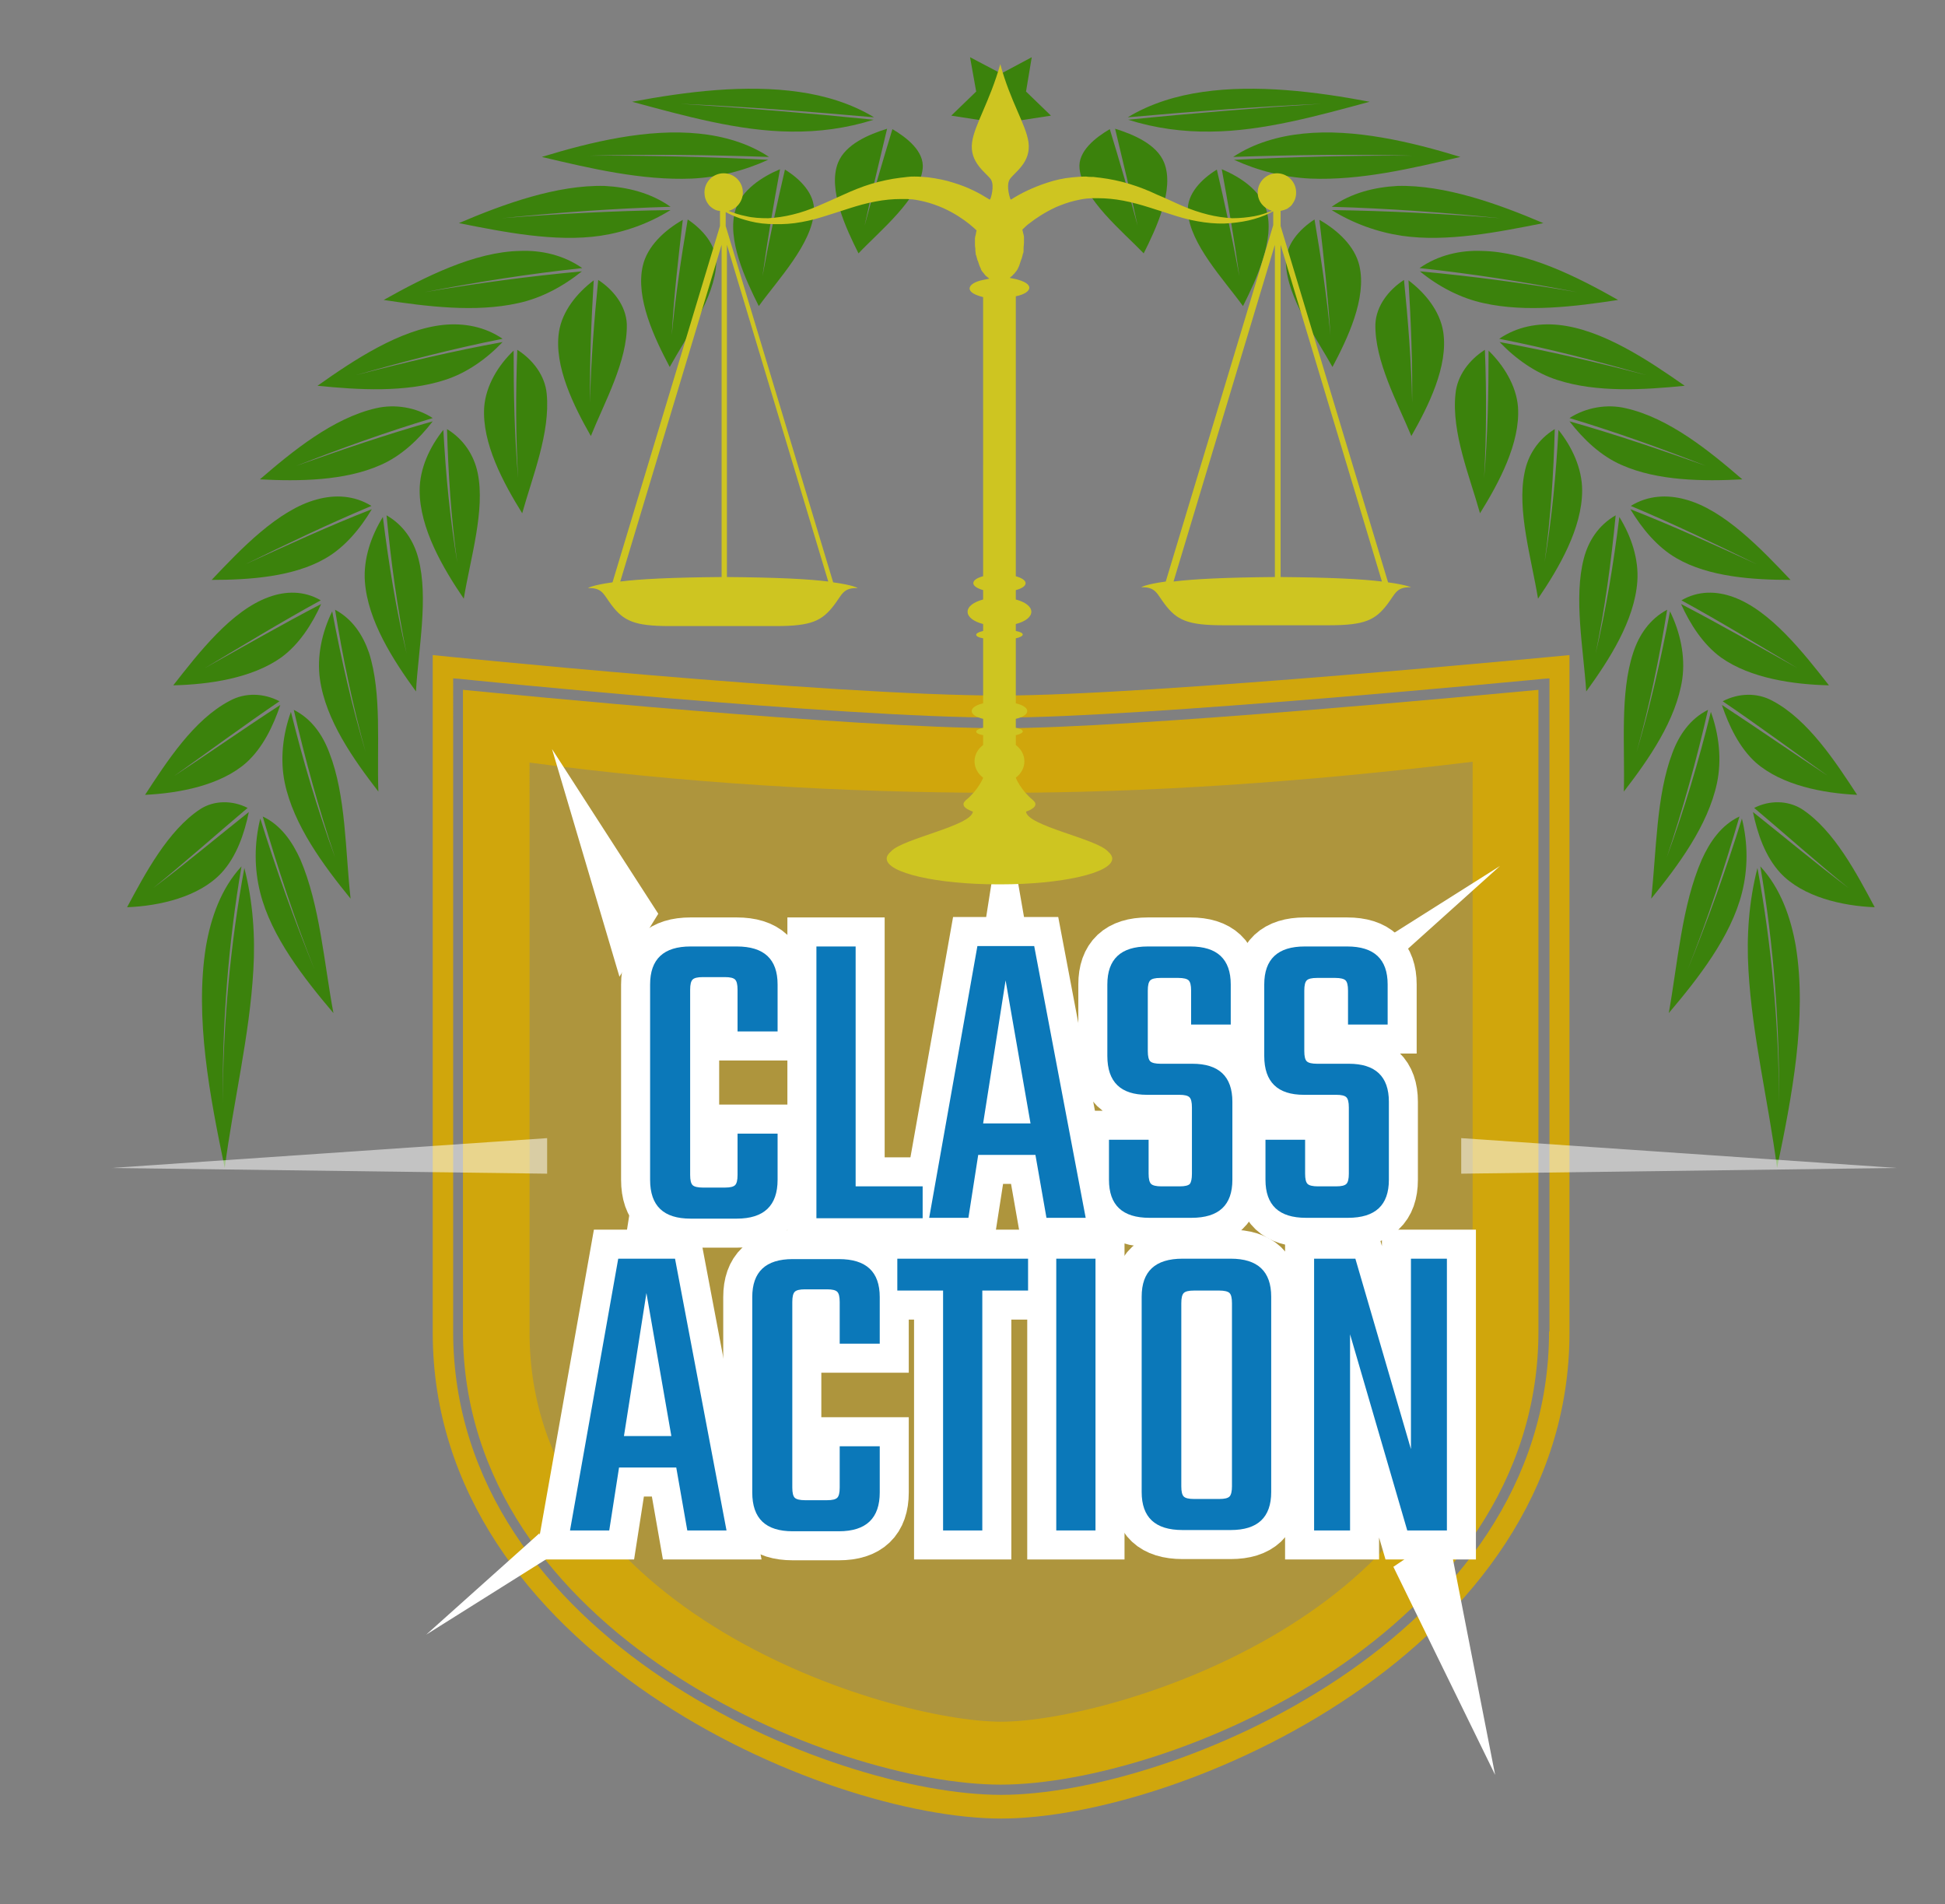
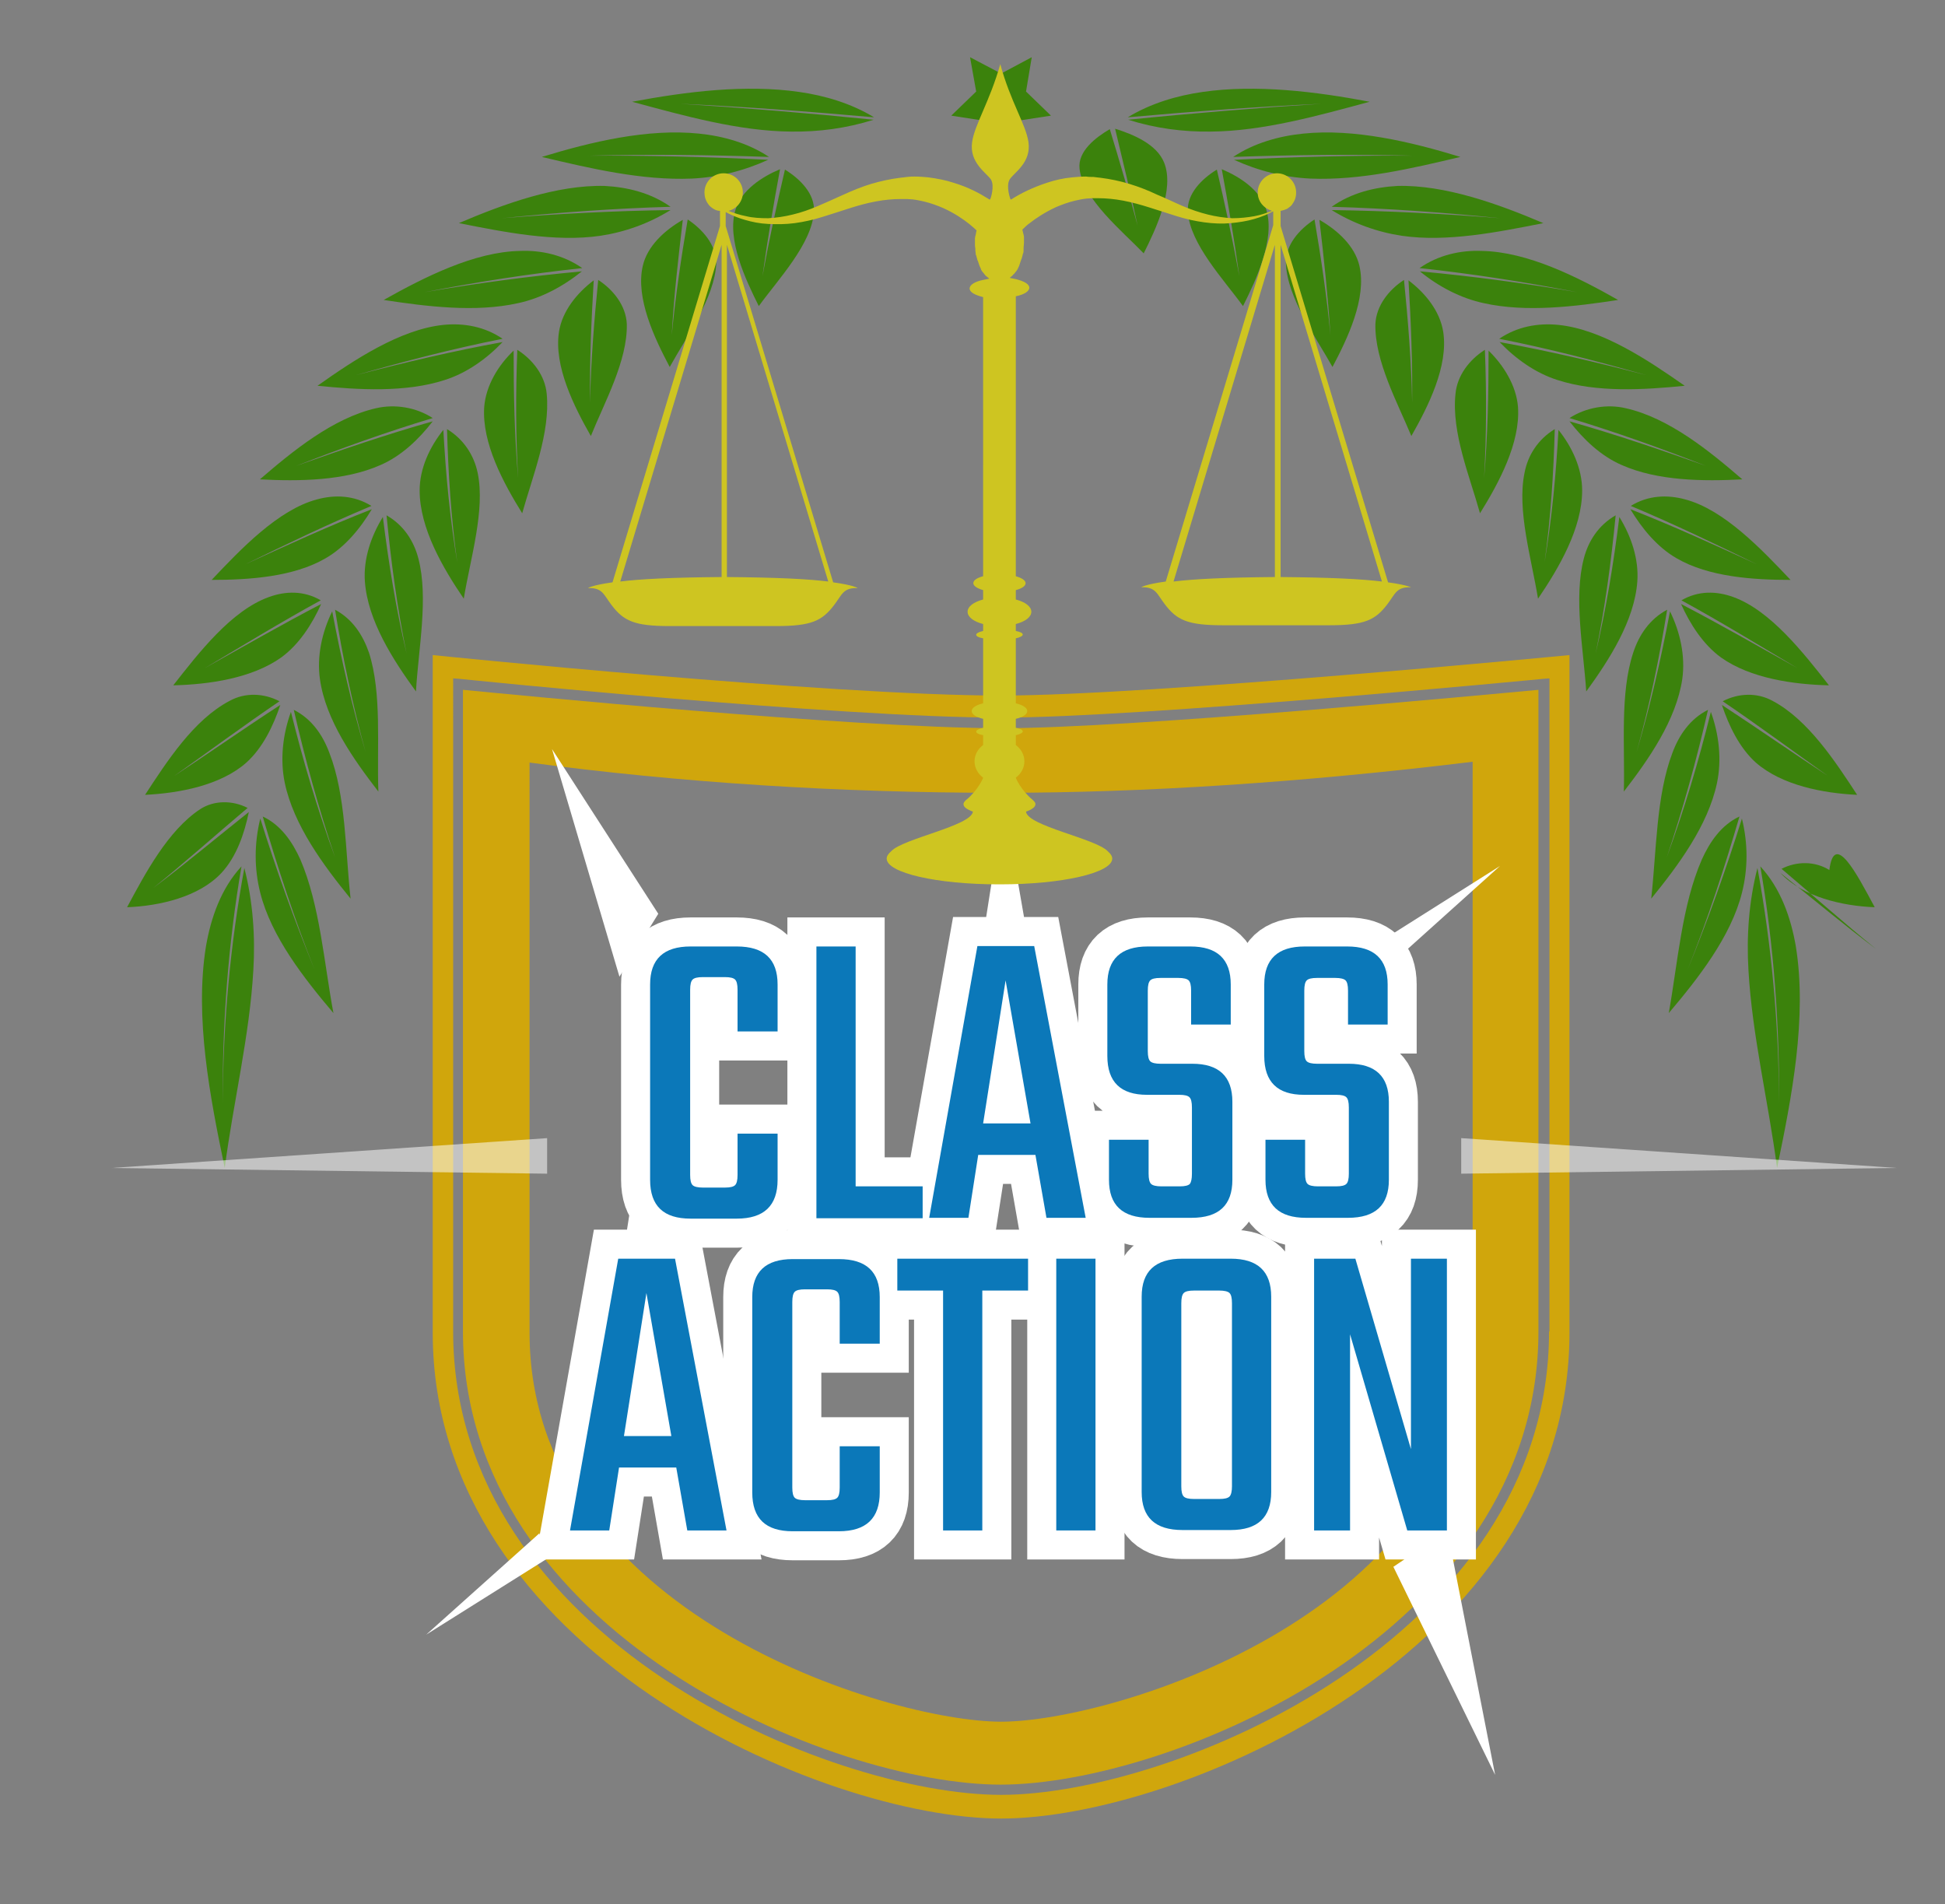
<svg xmlns="http://www.w3.org/2000/svg" version="1.1" id="Layer_1" x="0px" y="0px" viewBox="0 0 476 466" style="enable-background:new 0 0 476 466;" xml:space="preserve">
  <rect x="0" y="0" width="476" height="466" fill="#808080" stroke="none" />
  <style type="text/css">
	.st0{fill:#3B820C;}
	.st1{opacity:0.57;fill:#D0A60C;}
	.st2{fill:#D0A60C;}
	.st3{fill:#0B00B9;stroke:#FFFFFF;stroke-width:14.206;stroke-miterlimit:10;}
	.st4{fill:#0B78B9;}
	.st5{fill:#CEC521;}
	.st6{fill:#FFFFFF;}
	.st7{opacity:0.53;fill:#FFFFFF;}
</style>
  <g>
    <g>
      <g>
        <g>
          <path class="st0" d="M55,285.8c2.1-16.1,6.1-32.4,7-48.4c0.5-8.3-0.1-16.8-2.2-25c-3.5,19-5.2,38.2-5.3,57.5      c-0.1-19.4,1.3-38.7,4.6-57.9c-5,5.4-7.5,12.6-8.7,19.6C47.6,249,51.4,268.5,55,285.8z" />
          <path class="st0" d="M31.1,222c7.9-0.3,17.6-2.5,23.1-8.4c3.7-4,5.6-9.6,6.7-14.9c-7.8,6.2-15.4,12.6-23.4,18.6      c7.9-6.4,15.4-13.1,23.1-19.6c-3.7-1.9-8.2-1.9-11.6,0.3C41.1,203.2,35.5,213.8,31.1,222z" />
          <path class="st0" d="M35.5,194.5c8.3-0.4,18.5-2.3,24.8-7.9c4-3.6,6.6-9,8.3-14.1c-8.8,5.7-17.3,11.7-26,17.4      c8.6-6.1,17.1-12.4,25.8-18.3c-3.8-2-8.4-2.2-12.2-0.1C47.4,176.1,40.8,186.4,35.5,194.5z" />
          <path class="st0" d="M42.4,167.7c8.7-0.2,19.2-1.7,26.4-6.8c4.4-3.2,7.6-8.2,9.8-13.1c-9.6,5-19,10.4-28.5,15.7      c9.4-5.6,18.7-11.3,28.4-16.6c-4.1-2.4-8.6-2.3-12.7-0.8C56.6,149.4,48.6,159.8,42.4,167.7z" />
          <path class="st0" d="M51.8,141.9c9.1,0,20-0.7,27.9-5.3c4.7-2.7,8.5-7.3,11.3-12c-10.5,4.1-20.7,8.8-31,13.5      c10.2-5,20.4-9.9,30.9-14.3c-4.2-2.6-8.9-2.8-13.3-1.6C68.1,124.7,58.9,134.4,51.8,141.9z" />
          <path class="st0" d="M63.6,117.3c9.5,0.5,20.7,0.4,29.5-3.5c5.1-2.2,9.4-6.3,12.8-10.7c-11.3,3.2-22.4,7-33.4,10.9      c11-4.3,22.1-8.3,33.4-11.7c-4-2.6-9.2-3.5-13.9-2.4C81.5,102.3,71.6,110.4,63.6,117.3z" />
          <path class="st0" d="M77.7,94.4c10,1,21.5,1.7,31.1-1.4c5.4-1.7,10.3-5.2,14.2-9.3c-12.1,2.2-24,5-35.9,8.1      c11.9-3.4,23.8-6.5,35.9-8.9c-4.4-3-9.5-3.9-14.5-3.4C97.9,80.6,86.6,88.1,77.7,94.4z" />
          <path class="st0" d="M93.9,73.4c10.5,1.6,22.4,3.1,32.8,0.8c5.7-1.2,11.1-4.1,15.7-7.8c-12.9,1.2-25.7,2.9-38.5,5.1      c12.8-2.5,25.6-4.5,38.6-5.9c-4.6-3.2-10-4.4-15.2-4.2C116.1,61.6,103.9,67.8,93.9,73.4z" />
          <path class="st0" d="M112.3,54.6c11.1,2.2,23.6,4.7,34.6,3.1c6-0.9,11.9-3,17.2-6.3c-13.8,0.2-27.5,0.9-41.3,2      c13.8-1.4,27.5-2.4,41.3-2.8c-4.8-3.4-10.5-4.8-16.1-5.1C136.3,45.2,123.3,49.9,112.3,54.6z" />
          <path class="st0" d="M132.6,38.4c11.8,2.8,24.5,5.8,36.7,5.3c6.4-0.3,12.8-1.9,18.7-4.6c-14.7-0.7-29.4-1.1-44.1-1      c14.8-0.4,29.5-0.2,44.3,0.3c-5.1-3.4-11.2-5.1-17.1-5.7C158.5,31.4,144.7,34.7,132.6,38.4z" />
          <path class="st0" d="M154.7,24.9c12.6,3.4,26.1,7.2,38.9,7.3c6.7,0.1,13.6-0.8,20.2-2.9c-15.7-1.6-31.5-2.9-47.3-3.9      c15.8,0.7,31.6,1.9,47.4,3.3c-5.6-3.4-12-5.3-18.3-6.2C182.5,20.6,168,22.4,154.7,24.9z" />
          <path class="st0" d="M81.6,247.9c-7.2-8.5-15.2-18.7-17.9-29.4c-1.5-5.9-1.5-12.1,0-18.2c3.9,12.5,8.3,24.8,13.3,37      c-4.9-12.3-9-24.8-12.7-37.5c4.5,2.1,7.3,6.3,9.2,10.5C78.3,221.5,79.3,235.6,81.6,247.9z" />
          <path class="st0" d="M85.8,219.9c-6.6-8.1-13.9-17.9-16.1-28.3c-1.2-5.7-0.5-11.9,1.5-17.4c3,12.1,6.5,23.9,10.8,35.6      c-4-11.9-7.3-23.9-10.1-36.1c4.4,2.2,7.1,6.2,8.7,10.5C84.7,194.7,84.5,208.3,85.8,219.9z" />
          <path class="st0" d="M92.6,193.7c-6.1-7.9-12.9-17.5-14.3-27.5c-0.8-5.6,0.5-11.5,3-16.6c2.2,11.6,4.8,23.1,8.2,34.5      c-3.2-11.5-5.6-23.1-7.5-34.9c4.3,2.3,6.8,6.2,8.3,10.5C93.5,169.7,92.2,182.6,92.6,193.7z" />
          <path class="st0" d="M101.8,169.2c-5.6-7.7-11.8-17.3-12.5-26.9c-0.4-5.5,1.5-11.1,4.4-15.8c1.4,11.3,3.2,22.4,5.8,33.4      c-2.3-11.2-3.8-22.4-4.9-33.8c4.2,2.4,6.7,6.3,7.8,10.6C104.9,146.3,102.4,158.7,101.8,169.2z" />
          <path class="st0" d="M113.5,146.5c-5.1-7.5-10.8-17.2-10.8-26.5c0-5.4,2.5-10.7,5.8-14.8c0.6,10.9,1.6,21.6,3.4,32.4      c-1.5-10.8-2.2-21.7-2.5-32.6c4.1,2.5,6.6,6.4,7.5,10.7C118.8,124.8,115.1,136.7,113.5,146.5z" />
          <path class="st0" d="M127.8,125.6c-4.6-7.4-9.9-17.2-9.3-26c0.4-5.2,3.4-10.2,7.2-13.8c0,10.4,0.2,20.8,1.1,31.2      c-0.6-10.5-0.6-20.9-0.2-31.4c3.8,2.4,6.8,6.3,7.2,10.8C134.7,105.9,130.3,116.6,127.8,125.6z" />
          <path class="st0" d="M144.6,106.7c-4.1-7.2-9.1-17.1-7.8-25.5c0.8-5.1,4.4-9.5,8.5-12.6c-0.6,10-1,19.9-0.9,29.9      c0.2-10,1-20,2-30c3.7,2.4,6.8,6.3,7,10.8C153.6,88.3,147.9,98.5,144.6,106.7z" />
          <path class="st0" d="M163.9,89.8c-3.7-7-8.4-16.8-6.6-24.7c1.1-4.9,5.4-8.8,9.8-11.3c-1.1,9.4-2.2,18.8-2.7,28.2      c0.9-9.5,2.3-18.9,3.9-28.3c3.6,2.4,7,6.2,7,10.7C174.9,72.9,168,82.4,163.9,89.8z" />
          <path class="st0" d="M185.7,74.9c-3.3-6.6-7.9-16.4-5.7-23.6c1.5-4.8,6.4-8,10.9-9.9c-1.6,8.7-3.1,17.4-4.3,26.2      c1.6-8.8,3.5-17.5,5.5-26.1c3.6,2.2,7.4,5.9,7.1,10.3C198.7,59.7,190.4,68.4,185.7,74.9z" />
-           <path class="st0" d="M210.1,62c-3-6-7.6-15.7-5-22.2c1.8-4.5,7.5-6.9,12-8.3c-1.9,7.9-3.8,15.8-5.5,23.7      c2.1-7.9,4.4-15.7,6.8-23.6c3.4,2,7.9,5.4,7.4,9.7C225,48.7,215.2,56.6,210.1,62z" />
        </g>
      </g>
      <g>
        <g>
          <path class="st0" d="M434.9,285.8c-2.1-16.1-6.1-32.4-7-48.4c-0.5-8.3,0.1-16.8,2.2-25c3.5,19,5.2,38.2,5.3,57.5      c0.1-19.4-1.3-38.7-4.6-57.9c5,5.4,7.5,12.6,8.7,19.6C442.3,249,438.5,268.5,434.9,285.8z" />
-           <path class="st0" d="M458.8,222c-7.9-0.3-17.6-2.5-23.1-8.4c-3.7-4-5.6-9.6-6.7-14.9c7.8,6.2,15.4,12.6,23.4,18.6      c-7.9-6.4-15.4-13.1-23.1-19.6c3.7-1.9,8.2-1.9,11.7,0.3C448.9,203.2,454.4,213.8,458.8,222z" />
+           <path class="st0" d="M458.8,222c-7.9-0.3-17.6-2.5-23.1-8.4c7.8,6.2,15.4,12.6,23.4,18.6      c-7.9-6.4-15.4-13.1-23.1-19.6c3.7-1.9,8.2-1.9,11.7,0.3C448.9,203.2,454.4,213.8,458.8,222z" />
          <path class="st0" d="M454.5,194.5c-8.3-0.4-18.4-2.3-24.8-7.9c-4-3.6-6.6-9-8.3-14.1c8.7,5.7,17.3,11.7,26,17.4      c-8.6-6.1-17.1-12.4-25.8-18.3c3.8-2,8.4-2.2,12.2-0.1C442.5,176.1,449.2,186.4,454.5,194.5z" />
          <path class="st0" d="M447.6,167.7c-8.7-0.2-19.2-1.7-26.4-6.8c-4.4-3.2-7.6-8.2-9.8-13.1c9.6,5,19,10.4,28.5,15.7      c-9.4-5.6-18.7-11.3-28.4-16.6c4.1-2.4,8.6-2.3,12.7-0.8C433.3,149.4,441.4,159.8,447.6,167.7z" />
          <path class="st0" d="M438.2,141.9c-9.1,0-20-0.7-27.9-5.3c-4.7-2.7-8.5-7.3-11.3-12c10.5,4.1,20.7,8.8,31,13.5      c-10.2-5-20.4-9.9-30.9-14.3c4.2-2.6,8.9-2.8,13.3-1.6C421.9,124.7,431.1,134.4,438.2,141.9z" />
          <path class="st0" d="M426.4,117.3c-9.5,0.5-20.7,0.4-29.5-3.5c-5.1-2.2-9.4-6.3-12.8-10.7c11.3,3.2,22.4,7,33.4,10.9      c-11-4.3-22.1-8.3-33.4-11.7c4-2.6,9.2-3.5,13.8-2.4C408.5,102.3,418.4,110.4,426.4,117.3z" />
          <path class="st0" d="M412.3,94.4c-10,1-21.5,1.7-31.1-1.4c-5.4-1.7-10.3-5.2-14.2-9.3c12.1,2.2,24,5,35.9,8.1      c-11.9-3.4-23.8-6.5-36-8.9c4.4-3,9.5-3.9,14.5-3.4C392.1,80.6,403.3,88.1,412.3,94.4z" />
          <path class="st0" d="M396,73.4c-10.5,1.6-22.4,3.1-32.8,0.8c-5.7-1.2-11.2-4.1-15.7-7.8c12.9,1.2,25.7,2.9,38.5,5.1      c-12.8-2.5-25.6-4.5-38.6-5.9c4.6-3.2,10-4.4,15.2-4.2C373.9,61.6,386.1,67.8,396,73.4z" />
          <path class="st0" d="M377.7,54.6c-11.1,2.2-23.6,4.7-34.6,3.1c-6-0.9-11.9-3-17.2-6.3c13.8,0.2,27.5,0.9,41.3,2      c-13.7-1.4-27.5-2.4-41.3-2.8c4.8-3.4,10.5-4.8,16.1-5.1C353.6,45.2,366.7,49.9,377.7,54.6z" />
          <path class="st0" d="M357.4,38.4c-11.8,2.8-24.5,5.8-36.7,5.3c-6.4-0.3-12.8-1.9-18.7-4.6c14.7-0.7,29.4-1.1,44.1-1      c-14.8-0.4-29.5-0.2-44.3,0.3c5.1-3.4,11.2-5.1,17.1-5.7C331.4,31.4,345.3,34.7,357.4,38.4z" />
          <path class="st0" d="M335.2,24.9c-12.6,3.4-26.1,7.2-38.9,7.3c-6.7,0.1-13.6-0.8-20.2-2.9c15.7-1.6,31.5-2.9,47.3-3.9      c-15.8,0.7-31.6,1.9-47.4,3.3c5.6-3.4,12-5.3,18.3-6.2C307.4,20.6,322,22.4,335.2,24.9z" />
          <path class="st0" d="M408.4,247.9c7.2-8.5,15.2-18.7,17.9-29.4c1.5-5.9,1.5-12.1,0-18.2c-3.9,12.5-8.3,24.8-13.3,37      c4.9-12.3,9-24.8,12.7-37.5c-4.5,2.1-7.3,6.3-9.2,10.5C411.6,221.5,410.6,235.6,408.4,247.9z" />
          <path class="st0" d="M404.1,219.9c6.6-8.1,13.9-17.9,16.1-28.3c1.2-5.7,0.5-11.9-1.5-17.4c-3,12.1-6.5,23.9-10.8,35.6      c4-11.9,7.3-23.9,10.1-36.1c-4.4,2.2-7.1,6.2-8.7,10.5C405.3,194.7,405.4,208.3,404.1,219.9z" />
          <path class="st0" d="M397.4,193.7c6.1-7.9,12.8-17.5,14.3-27.5c0.8-5.6-0.5-11.5-3-16.6c-2.2,11.6-4.8,23.1-8.2,34.5      c3.2-11.5,5.6-23.1,7.5-34.9c-4.3,2.3-6.9,6.2-8.3,10.5C396.4,169.7,397.7,182.6,397.4,193.7z" />
          <path class="st0" d="M388.2,169.2c5.6-7.7,11.8-17.3,12.5-26.9c0.4-5.5-1.5-11.1-4.4-15.8c-1.4,11.3-3.2,22.4-5.8,33.4      c2.3-11.2,3.8-22.4,4.9-33.8c-4.2,2.4-6.7,6.3-7.8,10.6C385.1,146.3,387.5,158.7,388.2,169.2z" />
          <path class="st0" d="M376.4,146.5c5.1-7.5,10.8-17.2,10.8-26.5c0-5.4-2.5-10.7-5.8-14.8c-0.6,10.9-1.6,21.6-3.4,32.4      c1.5-10.8,2.2-21.7,2.5-32.6c-4.1,2.5-6.6,6.4-7.4,10.7C371.2,124.8,374.8,136.7,376.4,146.5z" />
          <path class="st0" d="M362.2,125.6c4.6-7.4,9.9-17.2,9.3-26c-0.4-5.2-3.5-10.2-7.2-13.8c0,10.4-0.2,20.8-1.1,31.2      c0.6-10.5,0.6-20.9,0.2-31.4c-3.8,2.4-6.8,6.3-7.2,10.8C355.2,105.9,359.7,116.6,362.2,125.6z" />
          <path class="st0" d="M345.4,106.7c4.1-7.2,9.1-17.1,7.8-25.5c-0.8-5.1-4.4-9.5-8.5-12.6c0.6,10,1,19.9,0.9,29.9      c-0.2-10-1-20-2-30c-3.7,2.4-6.8,6.3-7,10.8C336.4,88.3,342,98.5,345.4,106.7z" />
          <path class="st0" d="M326.1,89.8c3.7-7,8.4-16.8,6.6-24.7c-1.1-4.9-5.4-8.8-9.8-11.3c1.1,9.4,2.1,18.8,2.7,28.2      c-0.9-9.5-2.3-18.9-3.9-28.3c-3.7,2.4-7.1,6.2-7,10.7C315,72.9,322,82.4,326.1,89.8z" />
          <path class="st0" d="M304.2,74.9c3.3-6.6,7.9-16.4,5.7-23.6c-1.5-4.8-6.4-8-10.9-9.9c1.6,8.7,3.1,17.4,4.3,26.2      c-1.6-8.8-3.5-17.5-5.5-26.1c-3.6,2.2-7.4,5.9-7.1,10.3C291.2,59.7,299.5,68.4,304.2,74.9z" />
          <path class="st0" d="M279.9,62c3-6,7.6-15.7,5-22.2c-1.8-4.5-7.5-6.9-12-8.3c1.9,7.9,3.8,15.8,5.5,23.7      c-2.1-7.9-4.4-15.7-6.8-23.6c-3.4,2-7.9,5.4-7.4,9.7C265,48.7,274.7,56.6,279.9,62z" />
        </g>
      </g>
    </g>
    <polygon class="st0" points="245,37.2 241.2,29.6 232.8,28.3 238.9,22.4 237.4,14 245,18 252.5,14 251.1,22.4 257.2,28.3    248.7,29.6  " />
  </g>
-   <path class="st1" d="M117.3,179.8c0,0,86.4,14.2,123.7,10.6s127.3-13,127.3-13l-4.7,174c0,0-28.4,79.3-118.4,79.3  S122,346.7,122,346.7L117.3,179.8z" />
  <g>
    <path class="st2" d="M113.3,168.8v157c0,73.8,90.5,110.9,131.6,110.9c41.1,0,131.6-37.1,131.6-110.9v-157   c-11.9,1.1-99.4,9.4-131.6,9.4C207.6,178.1,124.9,169.9,113.3,168.8z M360.4,326.1c0,68.6-88,95.2-115.4,95.2   c-27.4,0-115.4-26.6-115.4-95.2V186.6c36.8,4.9,75.6,7.4,115.4,7.4c34.8,0,73.6-2.5,115.4-7.6V326.1z" />
    <path class="st2" d="M245,170.2c-42.4,0-139.1-9.9-139.1-9.9v165.8c0,78,95.7,118.9,139.1,118.9c43.5,0,139.1-40.9,139.1-118.9   V160.3C384.1,160.3,281.5,170.2,245,170.2z M379.1,325.8c0,75.1-92.2,113.4-134.1,113.4c-41.9,0-134.1-38.2-134.1-113.4V166   l1.4,0.1c0.9,0.1,92.8,9.5,132.7,9.5c34.4,0,131.8-9.4,132.8-9.5l1.4-0.1V325.8z" />
  </g>
  <g>
    <path class="st3" d="M190.3,252.4h-9.8v-10.2c0-1.3-0.2-2.1-0.6-2.5c-0.4-0.4-1.2-0.6-2.5-0.6H172c-1.3,0-2.1,0.2-2.5,0.6   c-0.4,0.4-0.6,1.2-0.6,2.5v45.3c0,1.3,0.2,2.1,0.6,2.5c0.4,0.4,1.3,0.6,2.5,0.6h5.4c1.3,0,2.1-0.2,2.5-0.6c0.4-0.4,0.6-1.2,0.6-2.5   v-10.1h9.8v11.3c0,6.3-3.3,9.5-10,9.5h-11.3c-6.6,0-9.9-3.1-9.9-9.5v-47.8c0-6.2,3.3-9.3,9.9-9.3h11.3c6.7,0,10,3.1,10,9.3V252.4z" />
    <path class="st3" d="M209.3,290.3h16.5v7.8h-26v-66.5h9.6V290.3z" />
    <path class="st3" d="M256.1,298l-2.7-15.4h-14L237,298h-9.6l11.8-66.5h13.9l12.6,66.5H256.1z M240.6,274.9h11.6l-6.1-35   L240.6,274.9z" />
    <path class="st3" d="M291.7,287.2V271c0-1.3-0.2-2.1-0.6-2.5c-0.4-0.4-1.2-0.6-2.5-0.6h-7.9c-6.4,0-9.7-3.1-9.7-9.5v-17.5   c0-6.2,3.3-9.3,9.9-9.3h10.4c6.6,0,9.9,3.1,9.9,9.3v9.8h-9.7v-8.3c0-1.3-0.2-2.1-0.6-2.5c-0.4-0.4-1.3-0.6-2.5-0.6H284   c-1.3,0-2.1,0.2-2.5,0.6c-0.4,0.4-0.6,1.2-0.6,2.5v14.8c0,1.3,0.2,2.1,0.6,2.5c0.4,0.4,1.3,0.6,2.5,0.6h7.8c6.5,0,9.8,3.1,9.8,9.3   v19.1c0,6.2-3.3,9.3-10,9.3h-10.3c-6.6,0-9.9-3.1-9.9-9.3v-9.8h9.7v8.3c0,1.3,0.2,2.1,0.6,2.5c0.4,0.4,1.3,0.6,2.5,0.6h4.5   c1.3,0,2.1-0.2,2.5-0.6C291.5,289.3,291.7,288.5,291.7,287.2z" />
    <path class="st3" d="M330.1,287.2V271c0-1.3-0.2-2.1-0.6-2.5c-0.4-0.4-1.2-0.6-2.5-0.6h-7.9c-6.4,0-9.7-3.1-9.7-9.5v-17.5   c0-6.2,3.3-9.3,9.9-9.3h10.4c6.6,0,9.9,3.1,9.9,9.3v9.8h-9.7v-8.3c0-1.3-0.2-2.1-0.6-2.5c-0.4-0.4-1.3-0.6-2.5-0.6h-4.5   c-1.3,0-2.1,0.2-2.5,0.6c-0.4,0.4-0.6,1.2-0.6,2.5v14.8c0,1.3,0.2,2.1,0.6,2.5c0.4,0.4,1.3,0.6,2.5,0.6h7.8c6.5,0,9.8,3.1,9.8,9.3   v19.1c0,6.2-3.3,9.3-10,9.3h-10.3c-6.6,0-9.9-3.1-9.9-9.3v-9.8h9.7v8.3c0,1.3,0.2,2.1,0.6,2.5c0.4,0.4,1.3,0.6,2.5,0.6h4.5   c1.3,0,2.1-0.2,2.5-0.6C329.9,289.3,330.1,288.5,330.1,287.2z" />
    <path class="st3" d="M168.2,374.5l-2.7-15.4h-14l-2.4,15.4h-9.6l11.8-66.5h13.9l12.6,66.5H168.2z M152.7,351.4h11.6l-6.1-35   L152.7,351.4z" />
    <path class="st3" d="M215.3,328.8h-9.8v-10.2c0-1.3-0.2-2.1-0.6-2.5c-0.4-0.4-1.2-0.6-2.5-0.6H197c-1.3,0-2.1,0.2-2.5,0.6   c-0.4,0.4-0.6,1.2-0.6,2.5V364c0,1.3,0.2,2.1,0.6,2.5c0.4,0.4,1.3,0.6,2.5,0.6h5.4c1.3,0,2.1-0.2,2.5-0.6c0.4-0.4,0.6-1.2,0.6-2.5   v-10.1h9.8v11.3c0,6.3-3.3,9.5-10,9.5H194c-6.6,0-9.9-3.1-9.9-9.5v-47.8c0-6.2,3.3-9.3,9.9-9.3h11.3c6.7,0,10,3.1,10,9.3V328.8z" />
    <path class="st3" d="M251.6,308v7.8h-11.2v58.7h-9.6v-58.7h-11.2V308H251.6z" />
    <path class="st3" d="M258.5,308h9.6v66.5h-9.6V308z" />
    <path class="st3" d="M289.4,308h11.8c6.6,0,9.9,3.1,9.9,9.3v47.8c0,6.2-3.3,9.3-9.9,9.3h-11.8c-6.7,0-10-3.1-10-9.3v-47.8   C279.4,311.1,282.7,308,289.4,308z M301.5,363.7v-44.8c0-1.3-0.2-2.1-0.6-2.5c-0.4-0.4-1.3-0.6-2.5-0.6h-6.2   c-1.3,0-2.1,0.2-2.5,0.6c-0.4,0.4-0.6,1.2-0.6,2.5v44.8c0,1.3,0.2,2.1,0.6,2.5c0.4,0.4,1.2,0.6,2.5,0.6h6.2c1.3,0,2.1-0.2,2.5-0.6   C301.3,365.8,301.5,364.9,301.5,363.7z" />
    <path class="st3" d="M345.3,308h8.8v66.5h-9.7l-14-48v48h-8.8V308h10.1l13.6,46.6V308z" />
  </g>
  <g>
    <path class="st4" d="M190.3,252.4h-9.8v-10.2c0-1.3-0.2-2.1-0.6-2.5c-0.4-0.4-1.2-0.6-2.5-0.6H172c-1.3,0-2.1,0.2-2.5,0.6   c-0.4,0.4-0.6,1.2-0.6,2.5v45.3c0,1.3,0.2,2.1,0.6,2.5c0.4,0.4,1.3,0.6,2.5,0.6h5.4c1.3,0,2.1-0.2,2.5-0.6c0.4-0.4,0.6-1.2,0.6-2.5   v-10.1h9.8v11.3c0,6.3-3.3,9.5-10,9.5h-11.3c-6.6,0-9.9-3.1-9.9-9.5v-47.8c0-6.2,3.3-9.3,9.9-9.3h11.3c6.7,0,10,3.1,10,9.3V252.4z" />
    <path class="st4" d="M209.3,290.3h16.5v7.8h-26v-66.5h9.6V290.3z" />
    <path class="st4" d="M256.1,298l-2.7-15.4h-14L237,298h-9.6l11.8-66.5h13.9l12.6,66.5H256.1z M240.6,274.9h11.6l-6.1-35   L240.6,274.9z" />
    <path class="st4" d="M291.7,287.2V271c0-1.3-0.2-2.1-0.6-2.5c-0.4-0.4-1.2-0.6-2.5-0.6h-7.9c-6.4,0-9.7-3.1-9.7-9.5v-17.5   c0-6.2,3.3-9.3,9.9-9.3h10.4c6.6,0,9.9,3.1,9.9,9.3v9.8h-9.7v-8.3c0-1.3-0.2-2.1-0.6-2.5c-0.4-0.4-1.3-0.6-2.5-0.6H284   c-1.3,0-2.1,0.2-2.5,0.6c-0.4,0.4-0.6,1.2-0.6,2.5v14.8c0,1.3,0.2,2.1,0.6,2.5c0.4,0.4,1.3,0.6,2.5,0.6h7.8c6.5,0,9.8,3.1,9.8,9.3   v19.1c0,6.2-3.3,9.3-10,9.3h-10.3c-6.6,0-9.9-3.1-9.9-9.3v-9.8h9.7v8.3c0,1.3,0.2,2.1,0.6,2.5c0.4,0.4,1.3,0.6,2.5,0.6h4.5   c1.3,0,2.1-0.2,2.5-0.6C291.5,289.3,291.7,288.5,291.7,287.2z" />
    <path class="st4" d="M330.1,287.2V271c0-1.3-0.2-2.1-0.6-2.5c-0.4-0.4-1.2-0.6-2.5-0.6h-7.9c-6.4,0-9.7-3.1-9.7-9.5v-17.5   c0-6.2,3.3-9.3,9.9-9.3h10.4c6.6,0,9.9,3.1,9.9,9.3v9.8h-9.7v-8.3c0-1.3-0.2-2.1-0.6-2.5c-0.4-0.4-1.3-0.6-2.5-0.6h-4.5   c-1.3,0-2.1,0.2-2.5,0.6c-0.4,0.4-0.6,1.2-0.6,2.5v14.8c0,1.3,0.2,2.1,0.6,2.5c0.4,0.4,1.3,0.6,2.5,0.6h7.8c6.5,0,9.8,3.1,9.8,9.3   v19.1c0,6.2-3.3,9.3-10,9.3h-10.3c-6.6,0-9.9-3.1-9.9-9.3v-9.8h9.7v8.3c0,1.3,0.2,2.1,0.6,2.5c0.4,0.4,1.3,0.6,2.5,0.6h4.5   c1.3,0,2.1-0.2,2.5-0.6C329.9,289.3,330.1,288.5,330.1,287.2z" />
    <path class="st4" d="M168.2,374.5l-2.7-15.4h-14l-2.4,15.4h-9.6l11.8-66.5h13.9l12.6,66.5H168.2z M152.7,351.4h11.6l-6.1-35   L152.7,351.4z" />
    <path class="st4" d="M215.3,328.8h-9.8v-10.2c0-1.3-0.2-2.1-0.6-2.5c-0.4-0.4-1.2-0.6-2.5-0.6H197c-1.3,0-2.1,0.2-2.5,0.6   c-0.4,0.4-0.6,1.2-0.6,2.5V364c0,1.3,0.2,2.1,0.6,2.5c0.4,0.4,1.3,0.6,2.5,0.6h5.4c1.3,0,2.1-0.2,2.5-0.6c0.4-0.4,0.6-1.2,0.6-2.5   v-10.1h9.8v11.3c0,6.3-3.3,9.5-10,9.5H194c-6.6,0-9.9-3.1-9.9-9.5v-47.8c0-6.2,3.3-9.3,9.9-9.3h11.3c6.7,0,10,3.1,10,9.3V328.8z" />
    <path class="st4" d="M251.6,308v7.8h-11.2v58.7h-9.6v-58.7h-11.2V308H251.6z" />
    <path class="st4" d="M258.5,308h9.6v66.5h-9.6V308z" />
    <path class="st4" d="M289.4,308h11.8c6.6,0,9.9,3.1,9.9,9.3v47.8c0,6.2-3.3,9.3-9.9,9.3h-11.8c-6.7,0-10-3.1-10-9.3v-47.8   C279.4,311.1,282.7,308,289.4,308z M301.5,363.7v-44.8c0-1.3-0.2-2.1-0.6-2.5c-0.4-0.4-1.3-0.6-2.5-0.6h-6.2   c-1.3,0-2.1,0.2-2.5,0.6c-0.4,0.4-0.6,1.2-0.6,2.5v44.8c0,1.3,0.2,2.1,0.6,2.5c0.4,0.4,1.2,0.6,2.5,0.6h6.2c1.3,0,2.1-0.2,2.5-0.6   C301.3,365.8,301.5,364.9,301.5,363.7z" />
    <path class="st4" d="M345.3,308h8.8v66.5h-9.7l-14-48v48h-8.8V308h10.1l13.6,46.6V308z" />
  </g>
  <path class="st5" d="M339.7,142.5l-26.3-87.2v-3.7c0.6-0.1,1.1-0.3,1.6-0.5c0,0,0,0,0,0c0.3-0.2,0.5-0.4,0.8-0.6  c0,0,0.1-0.1,0.1-0.1c0.2-0.2,0.3-0.3,0.4-0.5c0,0,0,0,0,0c0.6-0.8,0.9-1.7,0.9-2.8c0-2.6-2.1-4.7-4.7-4.7c-2.6,0-4.7,2.1-4.7,4.7  c0,2.2,1.5,3.9,3.5,4.5c-1.3,0.5-2.7,1-4.3,1.3c-1.7,0.3-3.5,0.5-5.4,0.5c-1.9-0.1-4-0.4-6-0.9c-2-0.5-4.1-1.2-6.2-2.1  c-2.1-0.9-4.1-1.9-6.3-2.8c-2.1-1-4.4-1.9-6.7-2.6c-2.3-0.7-4.7-1.2-7.1-1.5l-0.9-0.1l-0.8-0.1c-0.6,0-1.2,0-1.8-0.1  c-1.2,0-2.3,0.1-3.4,0.2c-2.2,0.2-4.3,0.7-6.1,1.3c-3.7,1.2-6.6,2.7-8.5,3.9c-0.1,0.1-0.2,0.1-0.3,0.2h-0.2c0,0-1.2-3.2-0.2-4.9  c1.1-1.7,5.3-4.1,4.6-9.1c-0.6-4.3-4.4-9.9-6.9-19.1c-2.6,9.2-6.3,14.8-6.9,19.1c-0.7,5,3.5,7.5,4.6,9.1c1,1.6-0.1,4.9-0.2,4.9h-0.2  c-0.1-0.1-0.2-0.1-0.3-0.2c-1.9-1.2-4.8-2.8-8.5-3.9c-1.8-0.6-3.9-1-6.1-1.3c-1.1-0.1-2.2-0.2-3.4-0.2c-0.6,0-1.1,0-1.8,0.1  l-0.8,0.1l-0.9,0.1c-2.4,0.3-4.7,0.8-7.1,1.5c-2.3,0.7-4.5,1.6-6.7,2.6c-2.2,1-4.2,1.9-6.3,2.8c-2.1,0.9-4.1,1.6-6.2,2.1  c-2,0.5-4.1,0.8-6,0.9c-1.9,0-3.8-0.1-5.4-0.5c-1.6-0.3-3.1-0.8-4.3-1.3c2-0.5,3.5-2.3,3.5-4.5c0-2.6-2.1-4.7-4.7-4.7  c-2.6,0-4.7,2.1-4.7,4.7c0,1,0.3,2,0.9,2.8c0,0,0,0,0,0c0.1,0.2,0.3,0.4,0.4,0.5c0,0,0.1,0.1,0.1,0.1c0.2,0.2,0.5,0.4,0.8,0.6  c0,0,0,0,0,0c0.5,0.3,1,0.5,1.6,0.5v3.7l-26.3,87.2c-5.1,0.7-6,1.4-6,1.4c3.6-0.1,3.8,1.6,5.8,4.2c2.9,3.8,5.5,5.1,14.1,5.1  c3.9,0,13.1,0,13.1,0s9.2,0,13.1,0c8.6,0,11.2-1.3,14.1-5.1c2-2.6,2.2-4.3,5.8-4.2c0,0-0.9-0.7-6-1.4l-26.3-87.2v-3.4  c1.3,0.7,2.9,1.4,4.7,1.9c1.7,0.5,3.6,0.9,5.7,1c2.1,0.1,4.2,0.1,6.5-0.2c2.2-0.3,4.5-0.8,6.7-1.5c2.2-0.7,4.5-1.4,6.6-2.1  c2.2-0.7,4.3-1.3,6.5-1.7c2.1-0.4,4.2-0.6,6.2-0.6l0.7,0l0.8,0c0.4,0,0.9,0.1,1.4,0.1c0.9,0.1,1.8,0.3,2.7,0.5  c1.7,0.4,3.3,1,4.7,1.6c2.9,1.3,5,2.8,6.4,3.9c0.7,0.6,1.2,1,1.5,1.3c0.1,0.1,0.2,0.2,0.3,0.3c0,0,0,0,0,0c0,0.1-0.1,0.3-0.1,0.4  c0,0.2-0.1,0.4-0.1,0.5c0,0.1,0,0.2-0.1,0.4c0,0.2-0.1,0.4-0.1,0.6c0,0.1,0,0.2,0,0.3c0,0.3,0,0.7,0,1c0,0.4,0,0.8,0.1,1.3  c0,0.1,0,0.2,0,0.4c0,0.3,0.1,0.6,0.1,0.9c0,0.1,0,0.2,0.1,0.3c0.1,0.4,0.2,0.8,0.3,1.1c0,0.1,0,0.1,0.1,0.2  c0.1,0.3,0.2,0.6,0.3,0.9c0,0.1,0.1,0.2,0.1,0.3c0.1,0.3,0.3,0.6,0.4,0.9c0,0,0,0.1,0,0.1c0.2,0.3,0.3,0.5,0.5,0.7  c0,0,0.1,0.1,0.1,0.1c0.1,0.1,0.2,0.3,0.3,0.4c0.1,0.1,0.2,0.3,0.4,0.4c0.2,0.2,0.4,0.3,0.5,0.4c0.1,0.1,0.1,0.1,0.2,0.2  c-0.5,0.1-1.1,0.2-1.5,0.3c-2,0.4-3.3,1.2-3.3,2.1c0,0.9,1.3,1.6,3.3,2.1V141c-1.5,0.4-2.4,1-2.4,1.7c0,0.7,1,1.3,2.4,1.7v2.3  c-2.3,0.6-3.8,1.7-3.8,3c0,1.3,1.5,2.4,3.8,3v1.7c-1,0.2-1.7,0.6-1.7,0.9c0,0.4,0.6,0.7,1.7,0.9v15.9c-1.7,0.4-2.8,1.1-2.8,1.9  c0,0.8,1.1,1.5,2.8,1.9v2.2c-1,0.2-1.7,0.6-1.7,0.9c0,0.4,0.6,0.7,1.7,0.9v2.4c-1.3,1-2.1,2.4-2.1,4c0,1.6,0.8,3,2.1,4v0  c0,0.1-1.2,3-4.1,5.4c-0.1,0.1-0.2,0.1-0.2,0.2c0,0,0,0-0.1,0.1h0c-0.3,0.3-0.4,0.5-0.4,0.8c0,0.7,0.9,1.3,2.3,1.8l0,0  c-0.4,3.5-17.2,6.6-20,9.7l0,0c-0.7,0.6-1.1,1.2-1.1,1.8c0,3.5,12.3,6.3,27.4,6.3c0.1,0,0.1,0,0.2,0c0.1,0,0.1,0,0.2,0  c15.1,0,27.4-2.8,27.4-6.3c0-0.6-0.4-1.2-1.1-1.8l0,0c-2.9-3.1-19.7-6.2-20-9.7h0c1.4-0.5,2.3-1.1,2.3-1.8c0-0.3-0.1-0.5-0.4-0.8  l0,0c0,0,0,0-0.1-0.1c-0.1-0.1-0.1-0.1-0.2-0.2c-2.9-2.4-4.1-5.3-4.1-5.4v0c1.3-1,2.1-2.4,2.1-4c0-1.6-0.8-3-2.1-4v-2.4  c1-0.2,1.7-0.6,1.7-0.9c0-0.4-0.6-0.7-1.7-0.9v-2.2c1.7-0.4,2.8-1.1,2.8-1.9c0-0.8-1.1-1.5-2.8-1.9v-15.9c1-0.2,1.7-0.6,1.7-0.9  c0-0.4-0.6-0.7-1.7-0.9v-1.7c2.3-0.6,3.8-1.7,3.8-3c0-1.3-1.5-2.4-3.8-3v-2.3c1.5-0.4,2.4-1,2.4-1.7c0-0.7-1-1.3-2.4-1.7V72.5  c2-0.4,3.3-1.2,3.3-2.1c0-0.9-1.3-1.6-3.3-2.1c-0.5-0.1-1-0.2-1.5-0.3c0.1,0,0.1-0.1,0.2-0.2c0.2-0.1,0.4-0.3,0.5-0.4  c0.1-0.1,0.2-0.3,0.4-0.4c0.1-0.1,0.2-0.3,0.3-0.4c0,0,0.1-0.1,0.1-0.1c0.2-0.2,0.3-0.5,0.5-0.7c0,0,0,0,0-0.1  c0.2-0.3,0.3-0.6,0.4-0.9c0-0.1,0.1-0.2,0.1-0.3c0.1-0.3,0.2-0.6,0.3-0.9c0-0.1,0-0.1,0.1-0.2c0.1-0.4,0.2-0.7,0.3-1.1  c0-0.1,0-0.2,0.1-0.3c0.1-0.3,0.1-0.6,0.1-0.9c0-0.1,0-0.2,0-0.4c0-0.4,0.1-0.8,0.1-1.3c0-0.3,0-0.7,0-1c0-0.1,0-0.2,0-0.3  c0-0.2,0-0.4-0.1-0.6c0-0.1,0-0.3-0.1-0.4c0-0.2-0.1-0.4-0.1-0.5c0-0.1-0.1-0.3-0.1-0.4c0,0,0,0,0,0c0.1-0.1,0.2-0.2,0.3-0.3  c0.3-0.3,0.8-0.8,1.5-1.3c1.4-1.1,3.6-2.6,6.4-3.9c1.4-0.6,3-1.2,4.7-1.6c0.9-0.2,1.8-0.4,2.7-0.5c0.5,0,1-0.1,1.4-0.1l0.8,0l0.7,0  c2,0,4.1,0.2,6.2,0.6c2.1,0.4,4.3,1,6.5,1.7c2.2,0.7,4.4,1.4,6.6,2.1c2.2,0.7,4.5,1.2,6.7,1.5c2.2,0.3,4.4,0.4,6.5,0.2  c2.1-0.2,4-0.5,5.7-1c1.8-0.5,3.4-1.2,4.7-1.9v3.4l-26.3,87.2c-5.1,0.7-6,1.4-6,1.4c3.6-0.1,3.8,1.6,5.8,4.2  c2.9,3.8,5.5,5.1,14.1,5.1c3.9,0,13.1,0,13.1,0s9.2,0,13.1,0c8.6,0,11.2-1.3,14.1-5.1c2-2.6,2.2-4.3,5.8-4.2  C345.7,143.9,344.8,143.2,339.7,142.5z M151.8,142.3l24.8-82.4v81.3C164.2,141.3,156.5,141.7,151.8,142.3z M202.7,142.3  c-4.7-0.6-12.4-1-24.8-1.1V59.9L202.7,142.3z M287.2,142.3L312,59.9v81.3C299.7,141.3,292,141.7,287.2,142.3z M313.4,141.2V59.9  l24.8,82.4C333.4,141.7,325.7,141.3,313.4,141.2z" />
  <polygon class="st6" points="161.1,223.6 135.1,183.3 151.6,239 " />
  <polygon class="st6" points="341,383.4 365.9,434.3 354.2,374.5 " />
  <polygon class="st7" points="357.6,278.5 357.6,287.2 464.2,285.8 " />
  <polygon class="st6" points="337.5,230.6 339.4,236.8 367.1,211.9 " />
  <polygon class="st6" points="133.9,381.4 132,375.2 104.3,400 " />
  <polygon class="st7" points="133.9,278.5 133.9,287.2 27.3,285.8 " />
</svg>